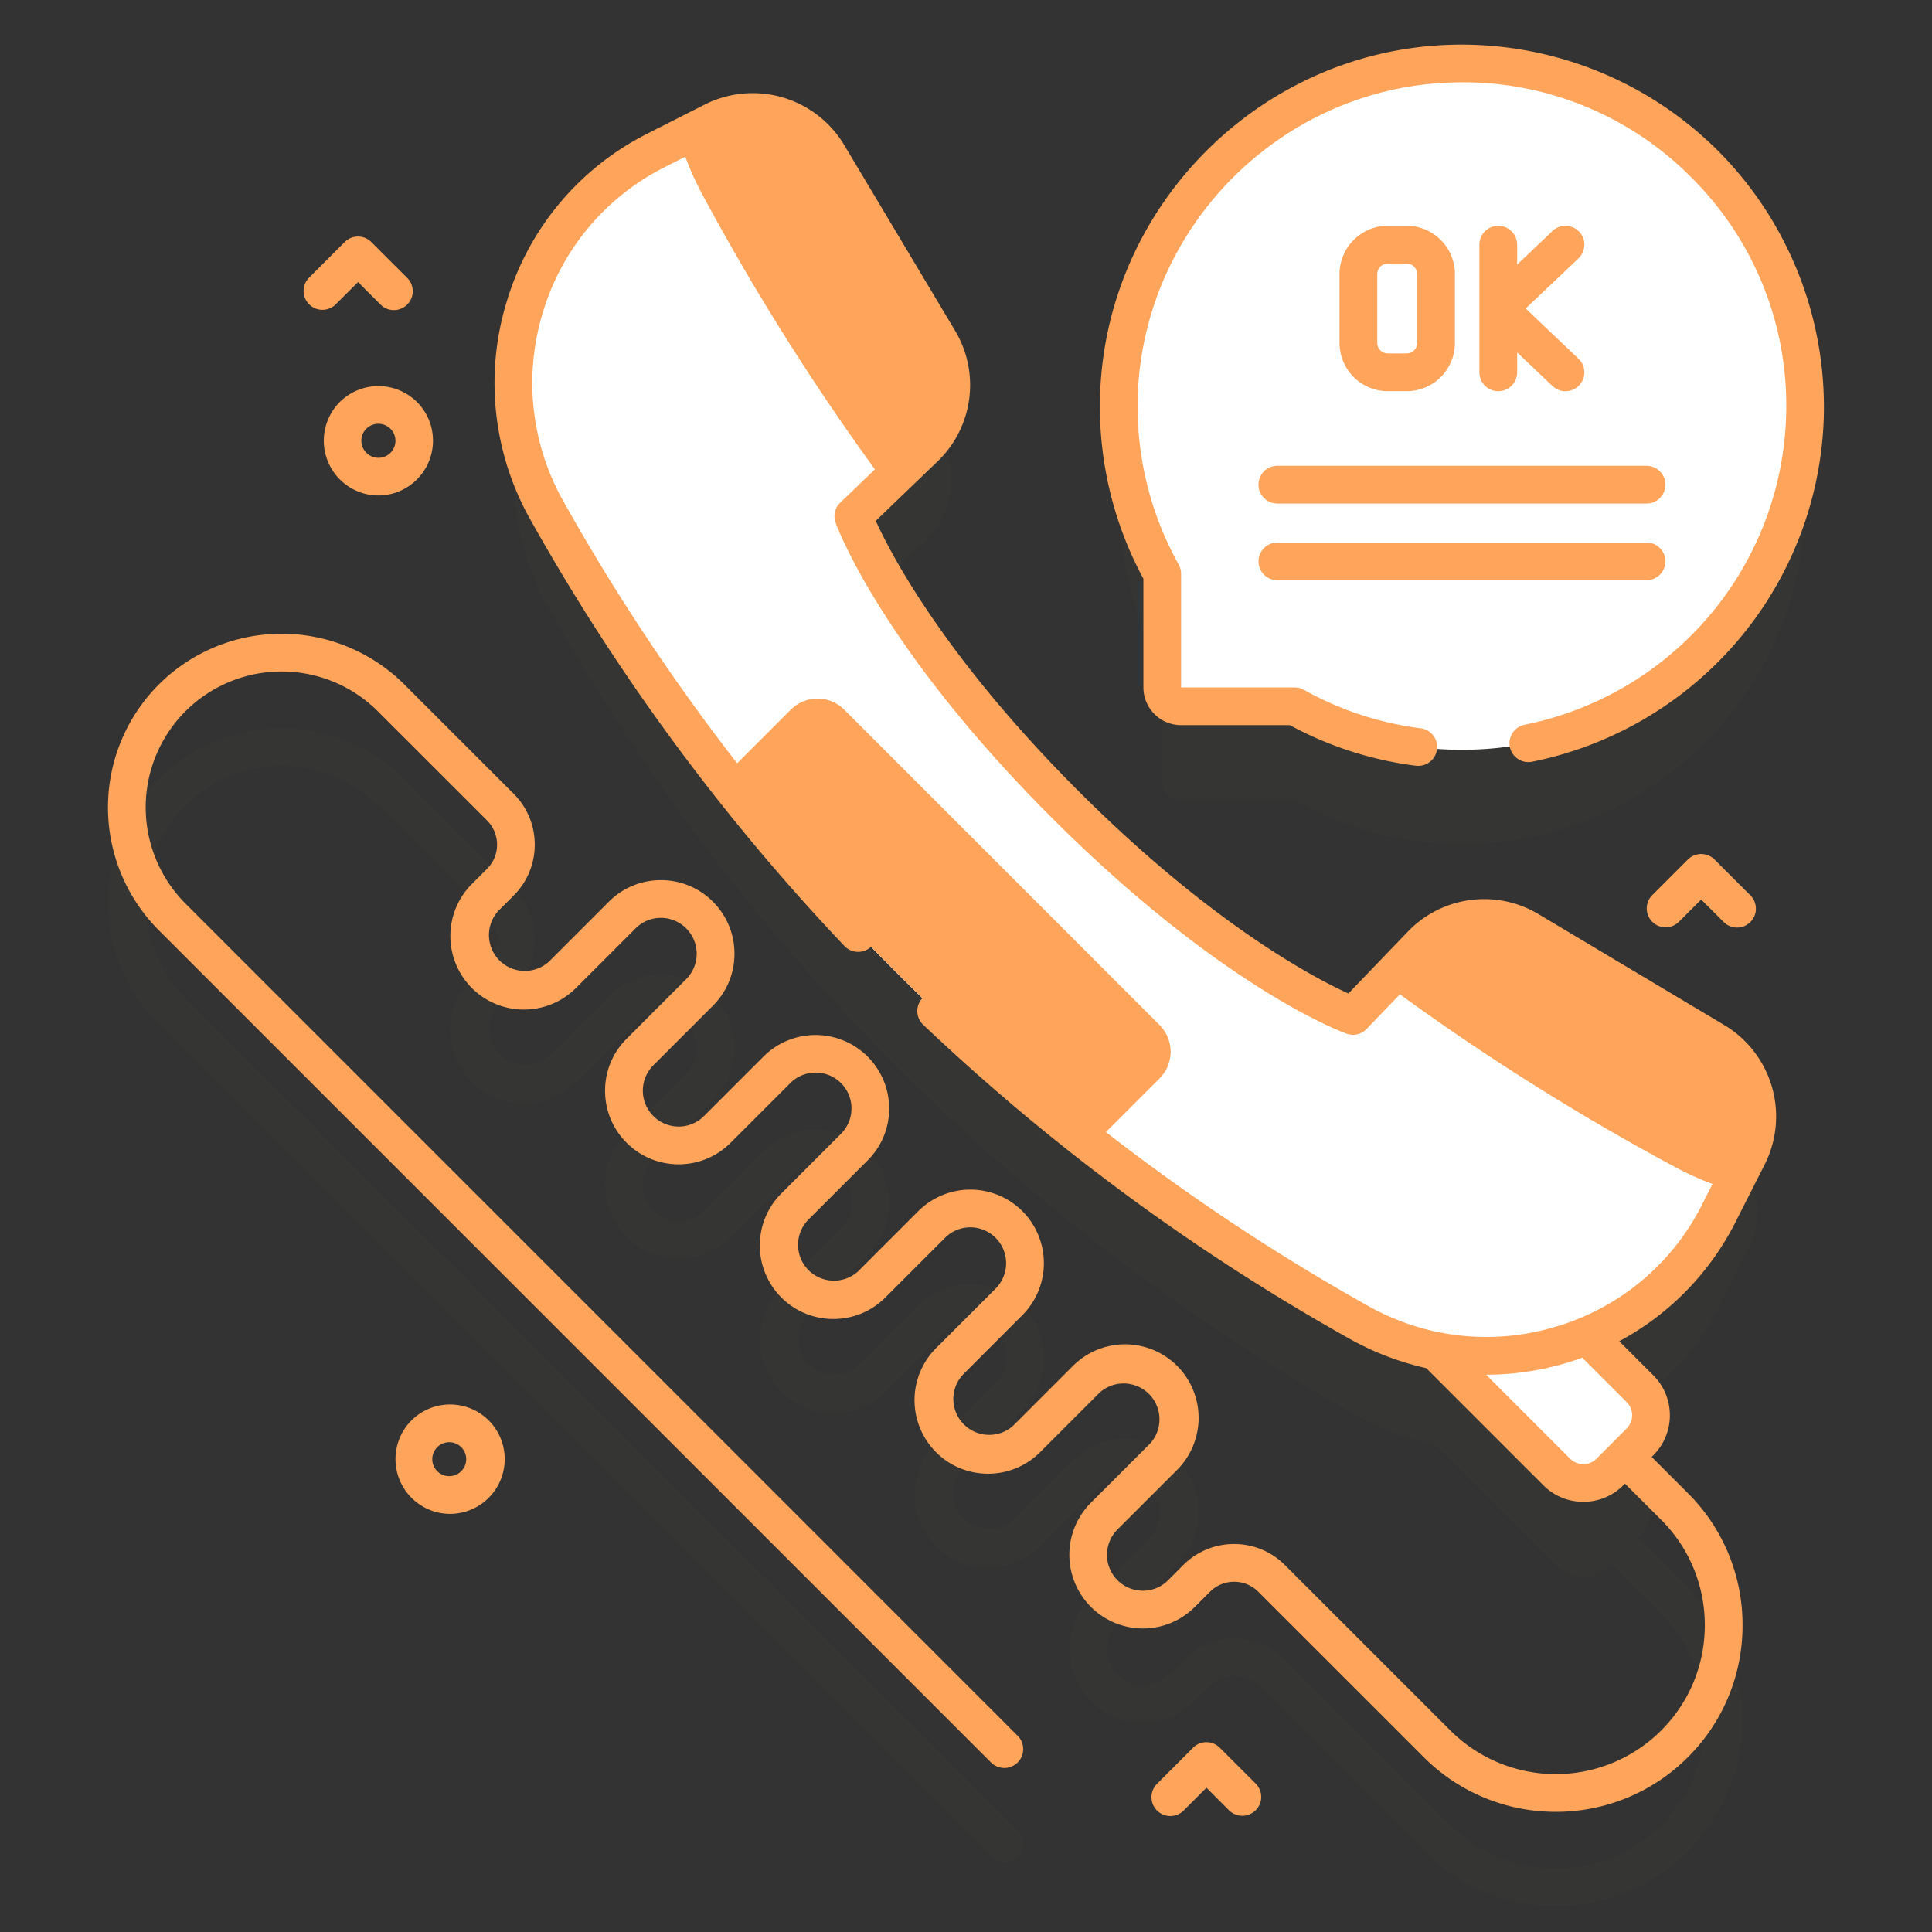
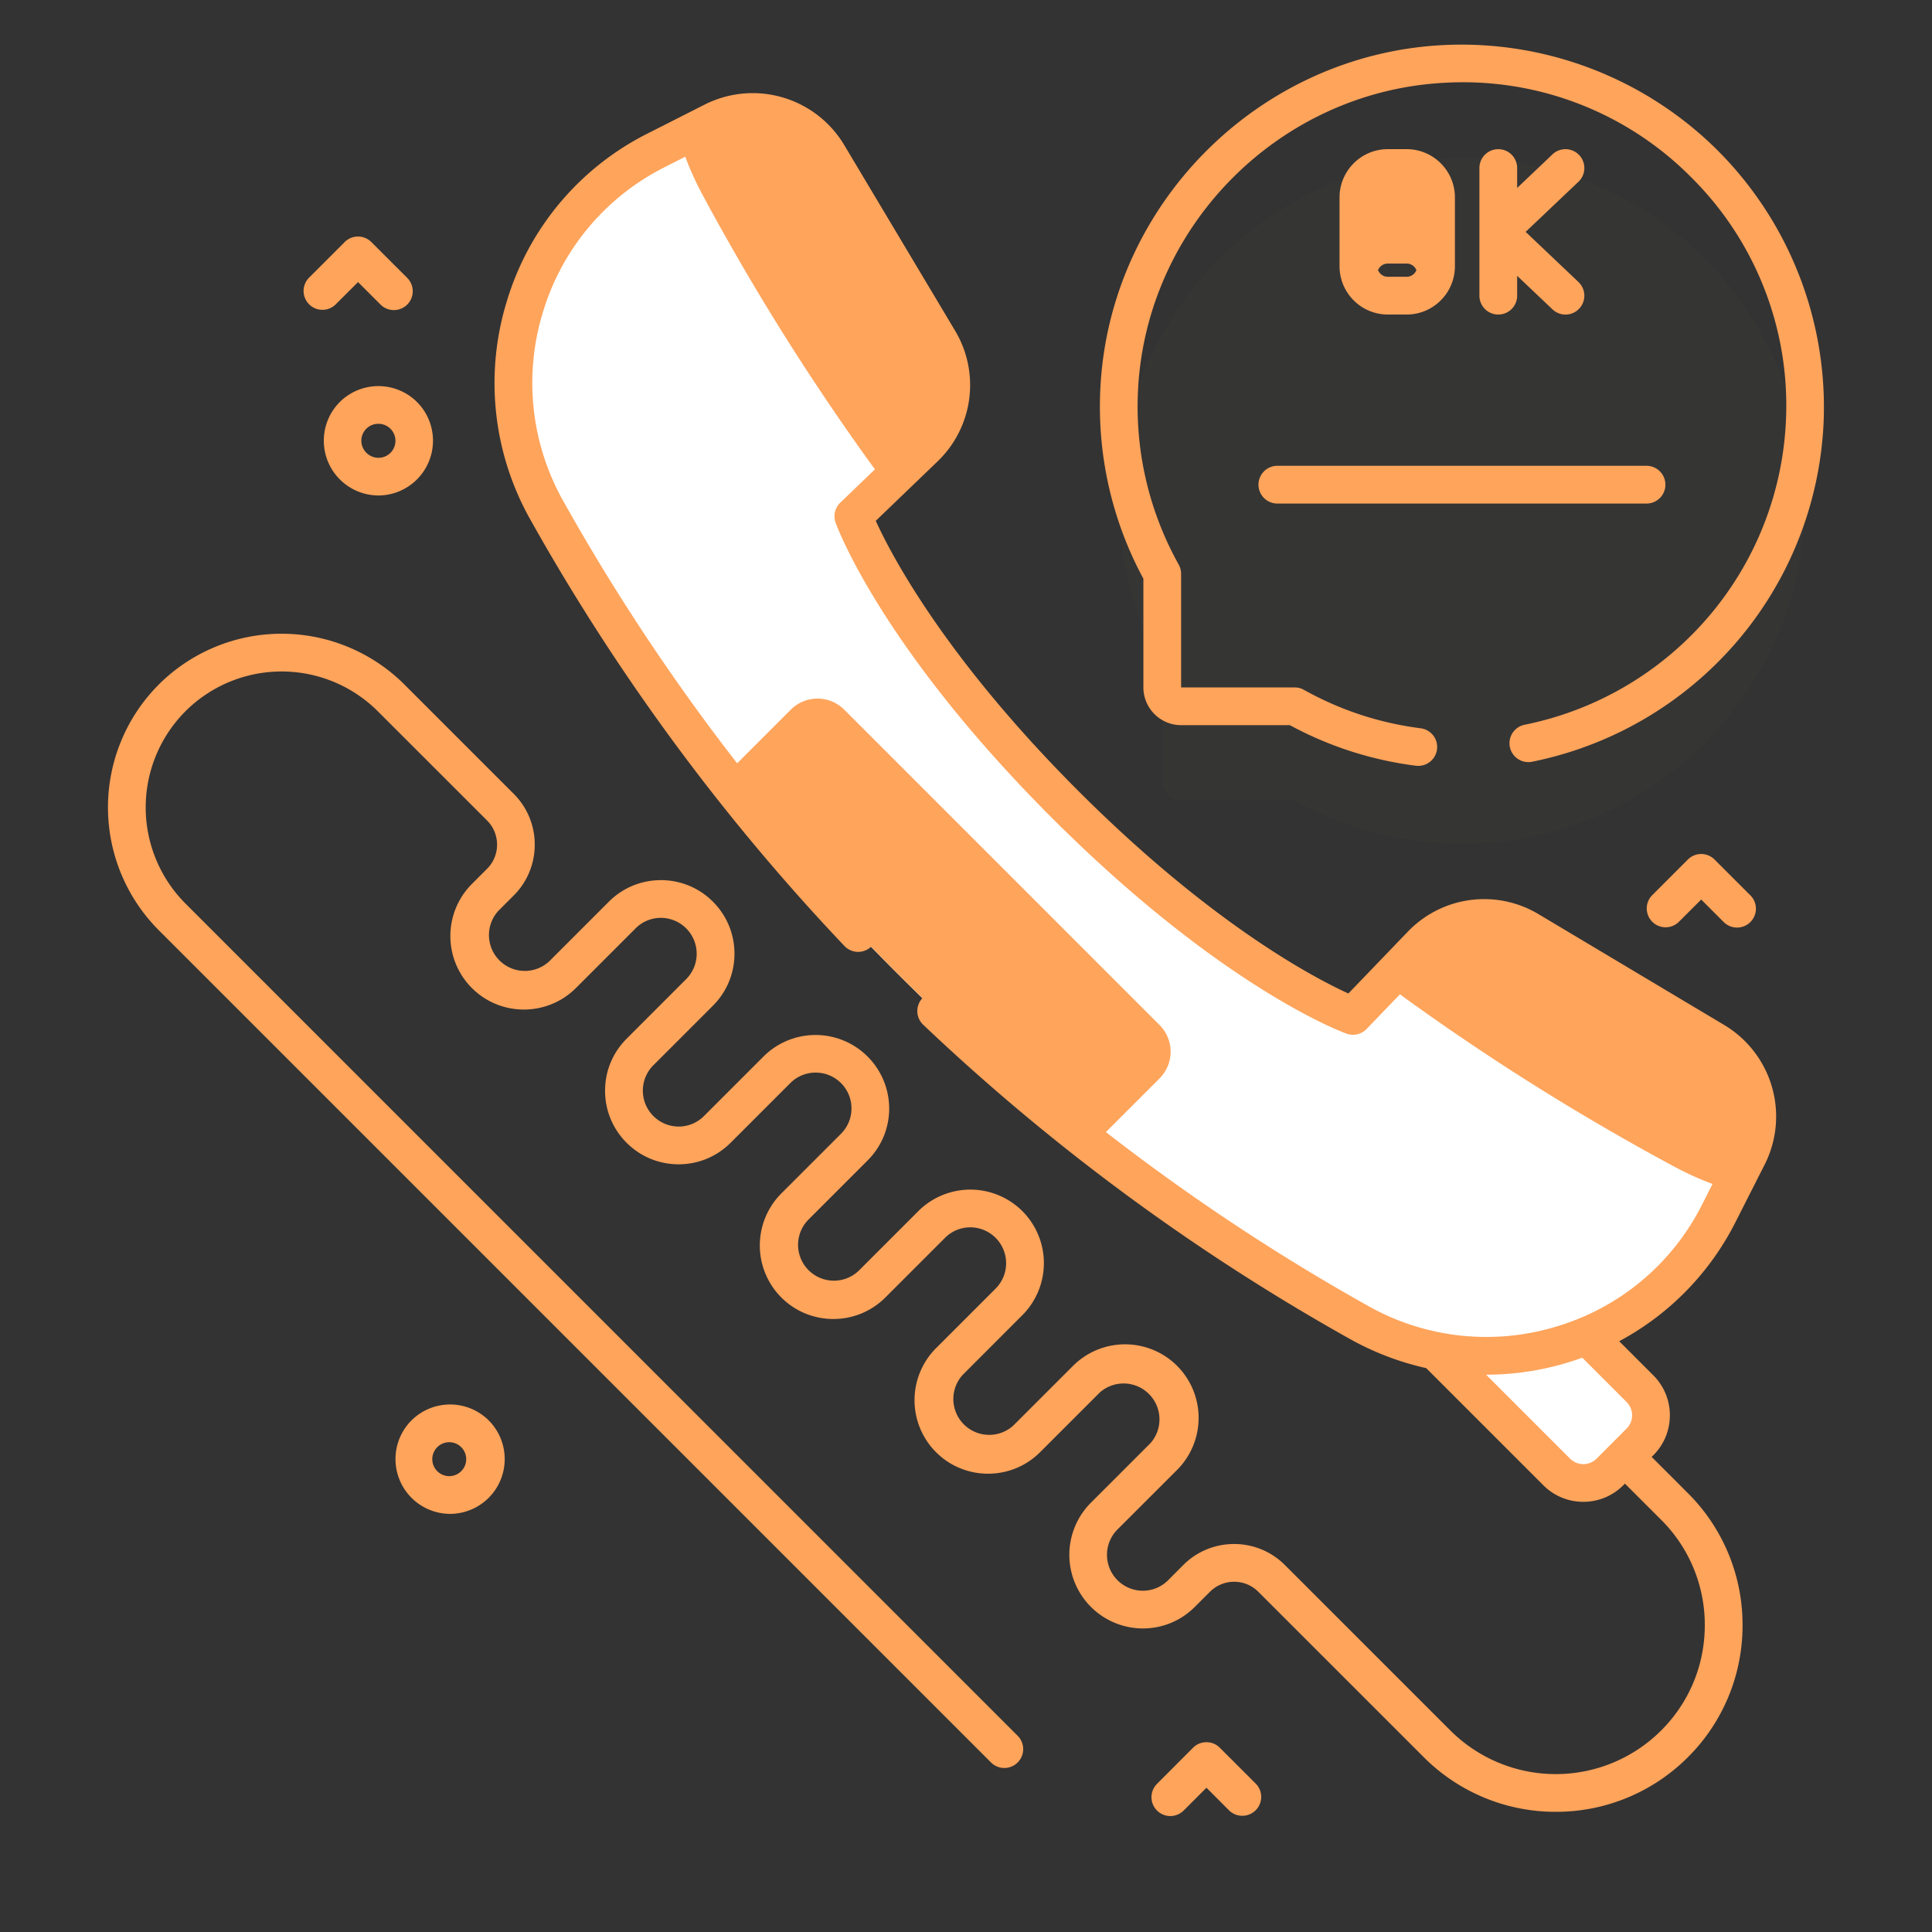
<svg xmlns="http://www.w3.org/2000/svg" width="50" height="50" fill="none">
  <rect width="100%" height="100%" fill="#333333" stroke="none" />
  <g opacity=".1" fill="#FFA45B">
    <path opacity=".1" d="M30.569 20.72h2.939a8.844 8.844 0 0 0 4.636 1.12c4.605-.156 8.36-3.868 8.563-8.47a8.882 8.882 0 0 0-9.276-9.277c-4.603.204-8.315 3.959-8.472 8.564a8.845 8.845 0 0 0 1.121 4.636v2.939c0 .27.219.488.489.488z" />
-     <path opacity=".1" d="M44.38 29.39l-4.807-2.868a2.262 2.262 0 0 0-2.79.374l-1.767 1.837s-3.088-1.112-7.453-5.477c-4.365-4.366-5.478-7.454-5.478-7.454l1.837-1.767c.759-.73.914-1.886.375-2.79l-2.87-4.806a2.262 2.262 0 0 0-2.965-.857l-1.482.751c-3.424 1.737-4.7 5.974-2.822 9.324a54.513 54.513 0 0 0 9.048 11.956A54.517 54.517 0 0 0 35.16 36.66c.639.358 1.31.6 1.989.736l3.137 3.136a.976.976 0 0 0 1.38 0l.05-.05c.02.03.04.057.066.083l1.209 1.208a3.83 3.83 0 0 1 1.129 2.727c0 1.03-.401 1.998-1.13 2.727a3.86 3.86 0 0 1-5.453 0l-4.281-4.281a1.851 1.851 0 0 0-1.317-.546 1.85 1.85 0 0 0-1.318.546l-.39.39a.921.921 0 0 1-.657.272.929.929 0 0 1-.656-1.583l1.545-1.544a1.906 1.906 0 0 0 0-2.693 1.906 1.906 0 0 0-2.693 0l-1.544 1.545a.929.929 0 0 1-1.311-1.312l1.544-1.544a1.906 1.906 0 0 0 0-2.693 1.906 1.906 0 0 0-2.693 0l-1.544 1.544a.928.928 0 0 1-1.312-1.311l1.544-1.544c.36-.36.558-.838.558-1.347a1.906 1.906 0 0 0-3.25-1.346l-1.544 1.544a.921.921 0 0 1-.656.272.929.929 0 0 1-.656-1.583l1.544-1.545c.36-.36.558-.837.558-1.346 0-.509-.198-.987-.558-1.346a1.891 1.891 0 0 0-1.346-.558c-.509 0-.987.198-1.346.558l-1.544 1.544a.929.929 0 0 1-1.312-1.312l.391-.39a1.85 1.85 0 0 0 .546-1.318 1.85 1.85 0 0 0-.546-1.317l-2.826-2.827a4.5 4.5 0 0 0-6.358 0 4.501 4.501 0 0 0 0 6.358l21.545 21.546a.488.488 0 0 0 .69-.691L4.8 25.825a3.523 3.523 0 0 1 0-4.977 3.523 3.523 0 0 1 4.977 0l2.827 2.827a.88.88 0 0 1 .26.626.88.88 0 0 1-.26.627l-.392.391a1.906 1.906 0 0 0 0 2.693c.743.742 1.951.742 2.693 0l1.544-1.544a.921.921 0 0 1 .656-.272.929.929 0 0 1 .656 1.583l-1.544 1.544c-.36.36-.558.838-.558 1.347 0 .508.198.986.558 1.346.36.36.837.558 1.346.558.508 0 .987-.198 1.346-.558l1.544-1.544a.922.922 0 0 1 .656-.272c.248 0 .48.097.656.272a.921.921 0 0 1 .271.656c0 .247-.096.48-.271.655l-1.544 1.544a1.906 1.906 0 0 0 0 2.693c.742.742 1.95.743 2.692 0l1.544-1.544a.921.921 0 0 1 .656-.272.929.929 0 0 1 .656 1.583l-1.544 1.545a1.906 1.906 0 0 0 0 2.692c.742.743 1.95.742 2.692 0l1.544-1.544a.929.929 0 0 1 1.312 1.311l-1.544 1.545a1.906 1.906 0 0 0 1.346 3.25c.509 0 .987-.198 1.347-.558l.39-.39a.881.881 0 0 1 .627-.26.88.88 0 0 1 .627.26l4.281 4.28a4.817 4.817 0 0 0 3.417 1.413 4.818 4.818 0 0 0 3.418-1.413 4.8 4.8 0 0 0 1.415-3.417 4.8 4.8 0 0 0-1.415-3.417l-1.209-1.209a.484.484 0 0 0-.082-.065l.05-.05a.977.977 0 0 0 0-1.381l-1.372-1.372a6.7 6.7 0 0 0 3.416-3.169l.752-1.482a2.262 2.262 0 0 0-.858-2.965z" />
  </g>
-   <path d="M46.707 10.928a8.882 8.882 0 0 0-9.277-9.276c-4.603.204-8.315 3.959-8.471 8.564a8.844 8.844 0 0 0 1.12 4.635v2.94c0 .27.22.488.489.488h2.94a8.846 8.846 0 0 0 4.635 1.12c4.605-.156 8.36-3.868 8.564-8.47z" fill="#fff" />
  <path d="M36.698 19.82a.476.476 0 0 1-.063-.004 9.285 9.285 0 0 1-3.254-1.049h-2.814a.978.978 0 0 1-.976-.976v-2.814a9.367 9.367 0 0 1-1.12-4.778c.164-4.851 4.09-8.82 8.937-9.035a9.4 9.4 0 0 1 7.051 2.735 9.404 9.404 0 0 1 2.735 7.05 9.367 9.367 0 0 1-2.287 5.707 9.435 9.435 0 0 1-5.258 3.058.488.488 0 1 1-.19-.958 8.455 8.455 0 0 0 4.71-2.741 8.387 8.387 0 0 0 2.05-5.108 8.313 8.313 0 0 0-2.45-6.318 8.313 8.313 0 0 0-6.318-2.45c-4.341.193-7.857 3.748-8.005 8.093a8.389 8.389 0 0 0 1.06 4.381c.04.073.061.155.061.238v2.94h2.94c.083 0 .165.02.238.062.936.523 1.95.857 3.014.994a.488.488 0 0 1-.061.973z" fill="#FFA45B" />
-   <path d="M42.612 13.032h-9.554a.488.488 0 0 1 0-.977h9.554a.488.488 0 0 1 0 .977zm0 1.984h-9.554a.488.488 0 1 1 0-.976h9.554a.488.488 0 1 1 0 .976zm-6.208-9.172h-.488c-.689 0-1.249.56-1.249 1.25v1.78c0 .69.56 1.25 1.25 1.25h.487c.688 0 1.249-.56 1.249-1.25v-1.78c0-.69-.56-1.25-1.25-1.25zm.272 3.03c0 .151-.122.273-.272.273h-.488a.273.273 0 0 1-.272-.272V7.093c0-.15.122-.272.272-.272h.488c.15 0 .272.122.272.272v1.782zm2.808-.89l1.367-1.297a.488.488 0 0 0-.673-.708l-.914.869v-.515a.488.488 0 0 0-.977 0v3.303a.488.488 0 0 0 .977 0v-.514l.914.868a.487.487 0 0 0 .69-.017.488.488 0 0 0-.017-.69l-1.367-1.298z" fill="#FFA45B" />
+   <path d="M42.612 13.032h-9.554a.488.488 0 0 1 0-.977h9.554a.488.488 0 0 1 0 .977zh-9.554a.488.488 0 1 1 0-.976h9.554a.488.488 0 1 1 0 .976zm-6.208-9.172h-.488c-.689 0-1.249.56-1.249 1.25v1.78c0 .69.56 1.25 1.25 1.25h.487c.688 0 1.249-.56 1.249-1.25v-1.78c0-.69-.56-1.25-1.25-1.25zm.272 3.03c0 .151-.122.273-.272.273h-.488a.273.273 0 0 1-.272-.272V7.093c0-.15.122-.272.272-.272h.488c.15 0 .272.122.272.272v1.782zm2.808-.89l1.367-1.297a.488.488 0 0 0-.673-.708l-.914.869v-.515a.488.488 0 0 0-.977 0v3.303a.488.488 0 0 0 .977 0v-.514l.914.868a.487.487 0 0 0 .69-.017.488.488 0 0 0-.017-.69l-1.367-1.298z" fill="#FFA45B" />
  <path d="M40.285 38.092l-3.764-3.764 2.155-2.155 3.764 3.764c.381.382.381 1 0 1.382l-.774.773a.976.976 0 0 1-1.38 0z" fill="#fff" />
  <path d="M27.56 20.814c4.366 4.365 7.454 5.478 7.454 5.478l1.767-1.838a2.262 2.262 0 0 1 2.79-.374l4.806 2.87a2.262 2.262 0 0 1 .858 2.965l-.752 1.482c-1.737 3.424-5.974 4.7-9.324 2.823a54.517 54.517 0 0 1-11.955-9.049 54.516 54.516 0 0 1-9.048-11.955c-1.877-3.35-.602-7.587 2.822-9.324l1.482-.752a2.262 2.262 0 0 1 2.966.858l2.869 4.806c.54.904.384 2.06-.375 2.79l-1.837 1.767s1.113 3.088 5.478 7.453z" fill="#fff" />
  <path d="M27.56 20.814c4.366 4.365 7.454 5.478 7.454 5.478l1.767-1.838a2.262 2.262 0 0 1 2.79-.374l4.806 2.87a2.262 2.262 0 0 1 .858 2.965l-.752 1.482c-1.737 3.424-5.974 4.7-9.324 2.823a54.517 54.517 0 0 1-11.955-9.049 54.516 54.516 0 0 1-9.048-11.955c-1.877-3.35-.602-7.587 2.822-9.324l1.482-.752a2.262 2.262 0 0 1 2.966.858l2.869 4.806c.54.904.384 2.06-.375 2.79l-1.837 1.767s1.113 3.088 5.478 7.453z" fill="#fff" />
  <path d="M30.01 27.909l-1.74 1.739a54.668 54.668 0 0 1-9.543-9.543l1.74-1.74a.977.977 0 0 1 1.38 0l8.162 8.163c.382.381.382 1 0 1.38zm-6.09-16.315l-.986.95a62.094 62.094 0 0 1-4.756-7.509 7.92 7.92 0 0 1-.601-1.447l.883-.448a2.262 2.262 0 0 1 2.965.858l2.87 4.806c.54.904.384 2.06-.374 2.79zm20.866 19.204a7.913 7.913 0 0 1-1.447-.601 62.111 62.111 0 0 1-7.508-4.756l.95-.987a2.262 2.262 0 0 1 2.79-.374l4.806 2.87a2.262 2.262 0 0 1 .857 2.965l-.448.883z" fill="#FFA45B" />
  <path d="M44.92 31.617l.751-1.481a2.758 2.758 0 0 0-1.043-3.606l-4.806-2.869a2.738 2.738 0 0 0-3.392.455l-1.534 1.595c-.849-.386-3.515-1.768-6.989-5.242-3.475-3.475-4.857-6.141-5.242-6.99l1.595-1.534a2.738 2.738 0 0 0 .455-3.391l-2.87-4.806a2.758 2.758 0 0 0-3.605-1.043l-1.482.751a7.16 7.16 0 0 0-3.641 4.339 7.196 7.196 0 0 0 .613 5.66c2.241 4 4.975 7.71 8.124 11.027a.488.488 0 0 0 .709-.672 54.248 54.248 0 0 1-7.98-10.833 6.228 6.228 0 0 1-.532-4.898A6.192 6.192 0 0 1 17.2 4.327l1.482-.751a1.779 1.779 0 0 1 2.325.672l2.87 4.806a1.766 1.766 0 0 1-.294 2.188l-1.837 1.767a.488.488 0 0 0-.121.517c.047.13 1.2 3.241 5.591 7.633 4.392 4.392 7.503 5.545 7.634 5.592a.488.488 0 0 0 .517-.121l1.767-1.837a1.766 1.766 0 0 1 2.188-.293l4.805 2.868a1.779 1.779 0 0 1 .673 2.326l-.751 1.482a6.192 6.192 0 0 1-3.752 3.149 6.228 6.228 0 0 1-4.898-.532 54.242 54.242 0 0 1-10.834-7.981.488.488 0 1 0-.673.708 55.229 55.229 0 0 0 11.03 8.125 7.316 7.316 0 0 0 1.988.762l3.03 3.03c.277.277.645.43 1.036.43s.76-.153 1.036-.43l.041-.041.938.937a3.83 3.83 0 0 1 1.129 2.726c0 1.03-.401 1.999-1.13 2.727a3.86 3.86 0 0 1-5.453 0l-4.281-4.28a1.851 1.851 0 0 0-1.317-.547 1.85 1.85 0 0 0-1.318.546l-.39.391a.921.921 0 0 1-.657.272.929.929 0 0 1-.656-1.583l1.545-1.544a1.906 1.906 0 0 0 0-2.693 1.906 1.906 0 0 0-2.693 0l-1.544 1.544a.928.928 0 0 1-1.311-1.311l1.544-1.545a1.906 1.906 0 0 0 0-2.692 1.906 1.906 0 0 0-2.693 0l-1.544 1.544a.928.928 0 0 1-1.312-1.312l1.544-1.544c.36-.36.558-.838.558-1.346a1.906 1.906 0 0 0-3.25-1.346l-1.544 1.544a.921.921 0 0 1-.656.271.929.929 0 0 1-.656-1.583l1.544-1.544c.36-.36.558-.838.558-1.346 0-.509-.198-.987-.558-1.347a1.892 1.892 0 0 0-1.346-.557c-.508 0-.987.198-1.346.557l-1.544 1.544a.928.928 0 0 1-1.312-1.311l.391-.391a1.85 1.85 0 0 0 .546-1.317 1.85 1.85 0 0 0-.546-1.318l-2.826-2.826a4.5 4.5 0 0 0-6.358 0 4.501 4.501 0 0 0 0 6.358l21.545 21.545a.488.488 0 0 0 .69-.69L4.8 23.384a3.523 3.523 0 0 1 0-4.977 3.523 3.523 0 0 1 4.977 0l2.827 2.826a.88.88 0 0 1 .26.627.88.88 0 0 1-.26.626l-.392.392a1.906 1.906 0 0 0 0 2.692c.743.743 1.951.742 2.693 0l1.544-1.544a.921.921 0 0 1 .656-.272.929.929 0 0 1 .656 1.583l-1.544 1.545c-.36.36-.558.838-.558 1.346 0 .509.198.987.557 1.346.36.36.838.558 1.347.558.508 0 .986-.198 1.346-.558l1.544-1.544a.922.922 0 0 1 .656-.271c.248 0 .48.096.656.271a.921.921 0 0 1 .271.656c0 .248-.096.48-.271.656l-1.544 1.544a1.906 1.906 0 0 0 0 2.693c.742.742 1.95.742 2.692 0l1.544-1.544a.921.921 0 0 1 .656-.272.929.929 0 0 1 .656 1.583l-1.544 1.544a1.906 1.906 0 0 0 0 2.693c.742.742 1.95.742 2.692 0l1.544-1.544a.929.929 0 0 1 1.312 1.311l-1.544 1.544a1.906 1.906 0 0 0 1.346 3.25c.509 0 .987-.197 1.346-.557l.392-.391a.88.88 0 0 1 .626-.26.88.88 0 0 1 .627.26l4.281 4.28a4.817 4.817 0 0 0 3.417 1.414 4.818 4.818 0 0 0 3.418-1.413 4.8 4.8 0 0 0 1.415-3.418 4.8 4.8 0 0 0-1.415-3.417l-.937-.937.041-.041c.277-.277.43-.645.43-1.036s-.153-.76-.43-1.036l-.881-.881a7.154 7.154 0 0 0 3.015-3.094zm-2.825 4.666a.485.485 0 0 1 0 .69l-.773.774a.485.485 0 0 1-.691 0l-2.17-2.17a7.283 7.283 0 0 0 2.488-.44l1.146 1.146z" fill="#FFA45B" />
  <path d="M9.793 12.823a1.418 1.418 0 0 1-1.001-2.417 1.418 1.418 0 0 1 2.002 0 1.418 1.418 0 0 1-1.001 2.417zm0-1.855a.438.438 0 0 0-.311.75.44.44 0 1 0 .31-.75zm1.855 28.211a1.418 1.418 0 0 1-1.001-2.417 1.418 1.418 0 0 1 2.003 0 1.418 1.418 0 0 1-1.002 2.417zm0-1.854a.439.439 0 1 0-.001.877.439.439 0 0 0 .001-.877zm-1.455-29.3a.487.487 0 0 1-.345-.143L9.266 7.3l-.583.582a.488.488 0 0 1-.69-.69l.927-.928c.19-.19.5-.19.69 0l.929.928a.488.488 0 0 1-.346.833zm34.762 15.98a.487.487 0 0 1-.346-.143l-.582-.582-.583.582a.488.488 0 0 1-.69-.69l.928-.928c.19-.19.5-.19.69 0l.928.928a.488.488 0 0 1-.345.833zM32.15 46.992a.486.486 0 0 1-.345-.143l-.582-.583-.583.583a.488.488 0 1 1-.69-.69l.927-.929c.19-.19.5-.19.69 0l.929.928a.488.488 0 0 1-.346.834z" fill="#FFA45B" />
</svg>